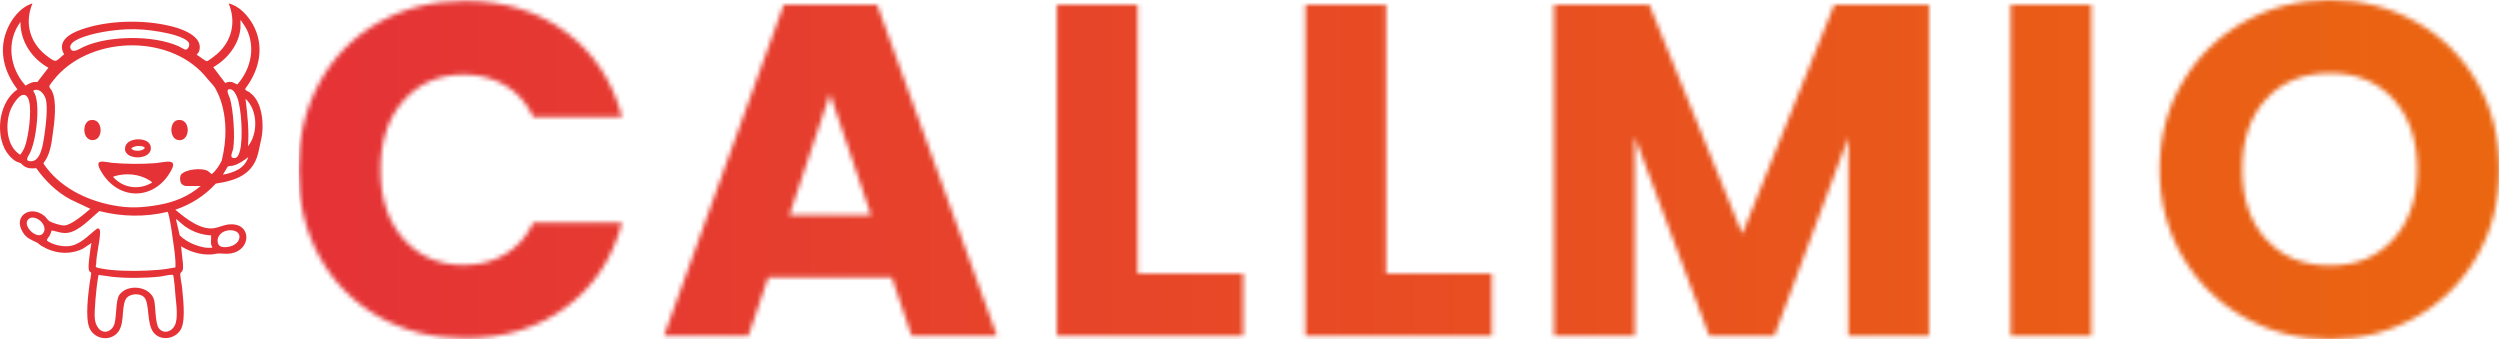
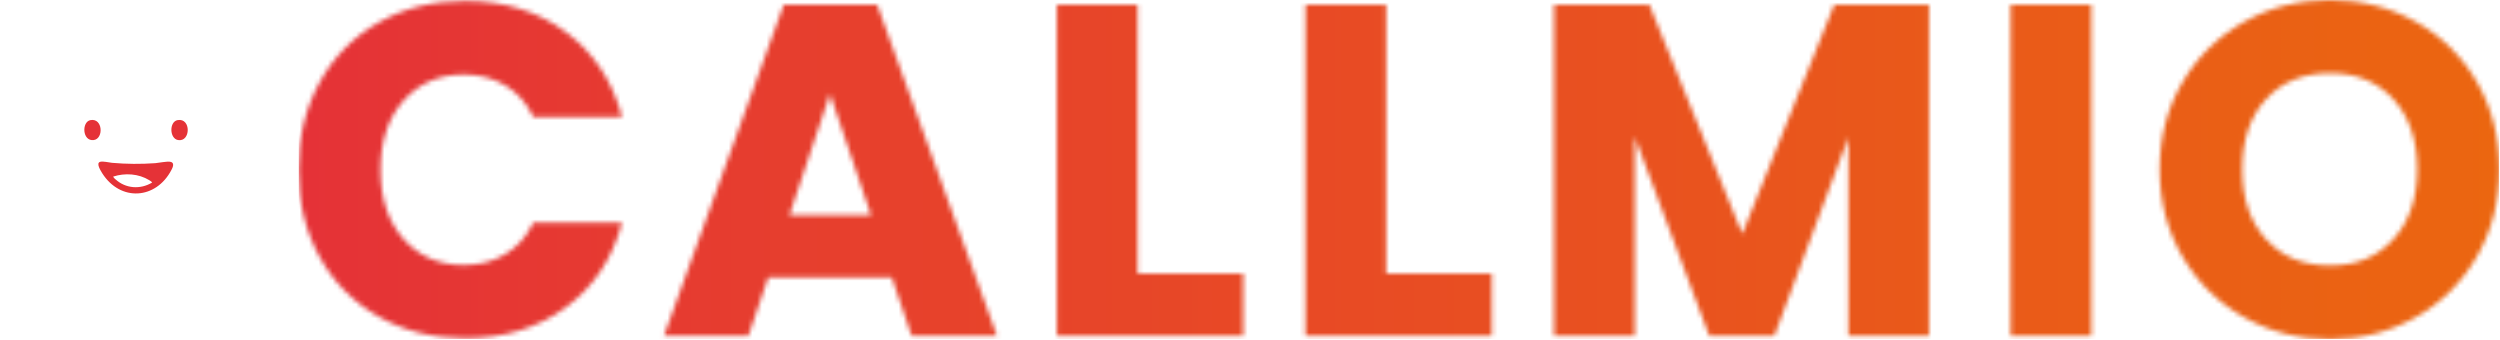
<svg xmlns="http://www.w3.org/2000/svg" width="530" height="72" viewBox="0 0 530 72" fill="none">
  <g clip-path="url(#clip0_53981_7751)">
-     <path d="M53 19.601C52.68 19.401 51.86 19.18 52.01 18.78C55.07 14.751 56.14 9.73 53.6 5.16C52.48 3.22 50.72 1.26 48.48 0.73C50.1 4.66 49.18 8.69 45.99 11.47C45.69 11.741 44.18 12.911 43.9 12.96C43.5 13.03 42.16 11.771 41.69 11.64L42.19 10.941C43.18 8.13 39.58 6.54 37.47 5.89C31.73 4.15 23.9 4.17 18.15 5.96C15.96 6.63 12.21 8.05 13.33 11.011C13.4 11.181 13.63 11.38 13.55 11.581C13.05 11.88 12.46 12.601 12.01 12.82C11.51 13.091 10.69 12.421 10.29 12.12C6.46 9.43 5.07 5.11 6.88 0.73C4.19 1.55 2.23 4.26 1.31 6.77C-0.28 11.101 0.99 15.421 3.7 18.951C0.04 21.41 -0.9 27.43 0.86 31.261C1.38 32.401 2.38 33.7 3.55 34.291C3.82 34.41 4.22 34.49 4.42 34.611C4.59 34.73 4.79 35.011 5.04 35.181C5.91 35.751 6.66 35.751 7.68 35.651C9.62 38.361 12.01 40.721 14.96 42.291L19.21 44.3C19.21 44.3 19.09 44.321 19.04 44.37C17.85 45.391 15.14 47.73 13.62 47.8C12.9 47.821 11.13 47.281 10.49 46.901C10.19 46.73 9.77 46.081 9.45 45.81C6.52 43.37 2.71 45.74 4.8 49.17C5.62 50.56 6.52 50.761 7.81 51.41C8.11 51.531 8.33 51.831 8.63 52.031C11.36 53.721 14.55 54.17 17.56 52.73L19.4 51.511C19.33 51.91 19.23 52.31 19.18 52.7C19.06 53.821 18.81 55.31 18.78 56.431C18.78 56.8 18.78 57.251 19 57.571C19.1 57.67 19.3 57.74 19.3 57.77C19.42 57.971 19.08 59.49 19.03 59.861C18.71 62.27 18.04 67.341 18.96 69.51C19.88 71.701 22.79 72.421 24.6 70.85C26.59 69.16 25.64 65.531 26.61 63.52C27.28 62.2 29.59 62.031 30.56 63.02C31.78 64.311 31.03 68.561 32.55 70.481C34.14 72.49 37.47 71.82 38.47 69.561C39.37 67.55 38.79 63.001 38.57 60.681C38.5 60.211 38.1 58.141 38.25 57.901C38.32 57.781 38.57 57.6 38.67 57.401C38.89 56.98 38.77 56.431 38.79 55.961L38.39 52.211C40.33 53.401 42.49 54.05 44.75 53.95C45.25 53.931 45.87 53.751 46.34 53.73C47.33 53.73 47.96 53.901 49.05 53.711C53.1 52.941 53.3 47.941 49.55 47.571C47.96 47.45 47.16 47.941 45.8 48.291C42.79 49.09 39.34 46.281 37.17 44.461C40.5 43.34 43.41 41.48 45.75 38.92C49.9 38.321 53.61 37.031 54.7 32.56C54.97 31.57 55.12 30.55 55.37 29.55C56.04 26.64 55.69 21.491 52.98 19.66L53 19.61V19.601ZM9.27 49.23C8.28 51.27 4.47 47.91 6.04 46.45C6.16 46.331 6.44 46.181 6.61 46.151C8.1 45.88 9.97 47.77 9.3 49.211L9.28 49.23H9.27ZM48.32 48.84C49.64 48.641 51.25 49.24 50.63 50.85C50.16 51.99 48.52 52.49 47.37 52.391C46.67 52.321 46.28 52.02 46.15 51.35C45.93 50.011 47.07 49.011 48.34 48.84H48.32ZM50.98 6C51 5.48 50.98 5.01 50.98 4.48C50.98 4.41 50.96 4.28 51.05 4.28C51.67 5.18 52.27 6 52.64 7.01C54.06 10.841 52.94 14.89 50.33 17.901C49.86 17.78 49.53 17.43 49.04 17.381C48.57 17.311 48.17 17.381 47.75 17.601L45.21 14.241C48.19 12.55 50.63 9.49 50.98 5.99V6ZM48.72 20.82C48.6 20.401 47.85 19.081 48.52 18.93C49.44 18.73 49.96 19.901 50.26 20.57C51.23 22.96 51.55 29.541 50.86 31.98C50.74 32.48 50.44 33.42 49.82 33.501C48.43 33.62 49.32 32.261 49.45 31.46C49.85 28.851 49.47 23.381 48.73 20.791V20.811L48.72 20.82ZM16.72 8.21C19.6 6.97 23.66 6.37 26.76 6.22C29.17 6.1 31.58 6.32 33.94 6.74C35.43 7.01 39.16 7.73 40.01 9.03C40.33 9.53 39.89 10.57 39.29 10.521C39.12 10.521 38.15 9.92 37.85 9.8C32.53 7.41 23.03 7.51 17.74 9.92C17.12 10.191 15.5 11.361 15.01 10.421C14.44 9.33 15.98 8.58 16.73 8.21H16.72ZM4.34 4.61C4.27 8.71 6.73 12.39 10.26 14.361L7.92 17.39C6.95 17.27 6.23 17.66 5.43 18.16C2.02 14.431 1.28 8.79 4.34 4.64V4.62V4.61ZM4.29 32.821C1.28 31.011 1.06 26.18 2.25 23.25C2.57 22.381 3.84 20.34 4.76 20.14C5.23 20.02 5.56 20.21 5.8 20.561C6.92 22.101 6.17 27.601 5.7 29.53C5.48 30.671 5.08 31.87 4.28 32.791V32.81L4.29 32.821ZM6.58 34.191C5.04 34.191 6.06 33.071 6.38 32.38C6.88 31.261 7.18 30.09 7.4 28.921C7.87 26.48 8.32 22.11 7.38 19.87C7.26 19.55 6.78 19.201 7.36 19.07C8.5 18.8 9.35 19.971 9.67 20.91C10.24 22.651 9.65 27.131 9.35 29.061C9.13 30.5 8.63 34.181 6.62 34.181H6.6L6.58 34.191ZM14.49 52.191C12.97 52.291 11.26 51.891 9.99 51.05C9.82 50.751 10.29 50.35 10.46 50.06C10.66 49.691 10.83 49.261 10.96 48.84C12.05 49.06 13.17 49.541 14.32 49.361C16.76 49.041 19.24 46.251 21.06 44.74C25.78 45.961 30.76 46.06 35.53 44.91C35.65 44.931 36.03 46.651 36.05 46.92C36.32 48.24 36.47 49.63 36.67 50.95C36.94 52.861 37.27 54.781 37.19 56.691C36 56.91 34.8 57.111 33.59 57.211C30.48 57.48 26.55 57.531 23.45 57.211C22.98 57.191 20.62 56.84 20.39 56.641C20.19 56.471 20.39 56.141 20.39 55.941C20.46 53.73 21.09 51.641 21.21 49.531C21.23 49.06 21.23 48.191 20.54 48.49C18.7 49.91 16.94 52.001 14.47 52.191H14.49ZM37.53 46.571C38.13 47.041 38.67 47.611 39.32 48.06C40.94 49.181 42.78 49.8 44.76 49.901C44.83 50.721 44.49 51.74 45.06 52.49C43.82 52.691 42.45 52.321 41.31 51.891C40.09 51.42 39.02 50.8 38.1 49.901L37.3 46.471C37.42 46.45 37.42 46.541 37.52 46.571H37.53ZM37.04 69.02C36.37 70.341 34.75 70.861 33.71 69.641C32.91 68.671 32.99 65.191 32.72 63.8C32.05 60.571 26.85 60.05 25.24 62.611C24.54 63.73 24.72 67.061 24.27 68.63C23.8 70.27 21.93 71.02 20.81 69.501C19.99 68.41 20.04 67.091 20.09 65.77C20.16 64.251 20.31 62.541 20.49 60.971C20.59 60.071 20.71 59.181 20.89 58.281C21.88 58.38 22.88 58.6 23.9 58.7C27.06 59.02 30.84 58.971 33.99 58.63C34.71 58.531 35.71 58.261 36.38 58.261C36.48 58.261 36.65 58.261 36.7 58.331C36.87 58.501 37.2 62.38 37.22 62.931C37.39 64.57 37.79 67.581 37.05 69.001V69.02H37.04ZM47 34.071C46.48 35.09 45.81 36.16 44.91 36.901V36.92C44.54 36.7 44.29 36.35 43.89 36.151C42.6 35.581 39.37 35.88 38.42 36.971C38.05 37.391 38.12 38.59 38.52 39.011C38.62 39.13 39.19 39.431 39.32 39.431H42.55C39.94 41.641 37.01 42.84 33.67 43.431C30.21 44.05 27.26 44.2 23.83 43.501C18.11 42.41 12.54 39.6 9.24 34.721V34.55C10.56 32.861 10.88 30.721 11.15 28.631C11.52 26.12 12.17 21.37 10.95 19.18C10.78 18.881 10.35 18.48 10.48 18.191C10.68 17.77 11.67 16.601 12.02 16.18C19.9 7.4 36.68 7.25 44.04 16.78C44.31 17.101 45.72 18.57 45.72 18.901C45.72 18.901 49.36 24.491 47 34.06V34.071ZM47.25 37.031L48.29 35.31C48.66 35.141 49.06 35.211 49.43 35.111C50.57 34.81 51.72 34.02 52.64 33.3C51.87 35.74 49.53 36.63 47.22 37.031H47.24H47.25ZM52.57 31.011C52.84 27.651 52.45 24.27 52.05 20.941C54.66 23.331 54.76 28.3 52.57 31.011Z" fill="#E53237" />
    <path d="M36.078 34.289C35.308 34.189 33.788 34.509 32.948 34.589C29.838 34.809 26.828 34.789 23.748 34.519C23.078 34.449 21.908 34.149 21.258 34.299C20.238 34.569 21.428 36.289 21.678 36.739C25.528 42.779 33.068 42.309 36.348 36.019C36.668 35.449 37.068 34.429 36.078 34.299V34.289ZM24.438 37.999C24.438 37.999 23.918 37.499 24.018 37.429C26.508 36.629 29.368 36.809 31.648 38.199C31.748 38.269 32.248 38.569 32.248 38.699C29.758 40.219 26.608 39.989 24.468 37.999H24.448H24.438Z" fill="#E53237" />
-     <path d="M28.698 29.589C27.558 29.709 26.389 30.409 26.509 31.729C26.729 34.069 32.478 33.939 31.948 31.059C31.648 29.639 29.858 29.439 28.689 29.569V29.589H28.698ZM29.869 31.879C29.299 32.049 28.148 31.999 27.828 31.459C28.128 31.159 28.628 31.039 29.018 30.959C29.488 30.939 30.139 30.939 30.538 31.159C31.009 31.429 30.169 31.829 29.869 31.879Z" fill="#E53237" />
    <path d="M37.74 29.69C35.9 29.37 35.85 25.76 37.67 25.46C40.55 24.96 40.45 30.16 37.74 29.69Z" fill="#E53237" />
    <path d="M19.872 29.691C17.431 30.011 17.262 25.791 19.201 25.461C21.811 24.991 22.012 29.411 19.872 29.691Z" fill="#E53237" />
    <mask id="mask0_53981_7751" style="mask-type:luminance" maskUnits="userSpaceOnUse" x="63" y="0" width="69" height="72">
      <path d="M67.76 17.449C70.76 12.019 74.939 7.779 80.309 4.749C85.68 1.719 91.76 0.199 98.57 0.199C106.9 0.199 114.03 2.399 119.97 6.799C125.9 11.199 129.87 17.199 131.87 24.799H113.07C111.67 21.869 109.69 19.629 107.12 18.099C104.55 16.569 101.64 15.799 98.37 15.799C93.1 15.799 88.84 17.629 85.57 21.299C82.299 24.969 80.669 29.869 80.669 35.999C80.669 42.129 82.299 47.029 85.57 50.699C88.84 54.369 93.1 56.199 98.37 56.199C101.64 56.199 104.55 55.429 107.12 53.899C109.69 52.369 111.67 50.129 113.07 47.199H131.87C129.87 54.799 125.9 60.779 119.97 65.149C114.04 69.519 106.9 71.699 98.57 71.699C91.769 71.699 85.689 70.179 80.32 67.149C74.95 64.119 70.769 59.899 67.769 54.499C64.769 49.099 63.27 42.929 63.27 35.999C63.27 29.069 64.769 22.879 67.769 17.449H67.76Z" fill="white" />
    </mask>
    <g mask="url(#mask0_53981_7751)">
      <path d="M501.87 -30.871H63.34V87.959H501.87V-30.871Z" fill="url(#paint0_linear_53981_7751)" />
    </g>
    <mask id="mask1_53981_7751" style="mask-type:luminance" maskUnits="userSpaceOnUse" x="140" y="1" width="72" height="71">
      <path d="M189.058 58.8H162.858L158.658 71.2H140.758L166.158 1H185.958L211.358 71.2H193.258L189.058 58.8ZM184.658 45.6L175.958 19.9L167.358 45.6H184.658Z" fill="white" />
    </mask>
    <g mask="url(#mask1_53981_7751)">
      <path d="M504.866 -30.871H66.336V87.959H504.866V-30.871Z" fill="url(#paint1_linear_53981_7751)" />
    </g>
    <mask id="mask2_53981_7751" style="mask-type:luminance" maskUnits="userSpaceOnUse" x="224" y="1" width="40" height="71">
      <path d="M241.159 58H263.559V71.2H224.059V1H241.159V58Z" fill="white" />
    </mask>
    <g mask="url(#mask2_53981_7751)">
      <path d="M509.87 -30.871H71.34V87.959H509.87V-30.871Z" fill="url(#paint2_linear_53981_7751)" />
    </g>
    <mask id="mask3_53981_7751" style="mask-type:luminance" maskUnits="userSpaceOnUse" x="276" y="1" width="41" height="71">
      <path d="M293.858 58H316.258V71.2H276.758V1H293.858V58Z" fill="white" />
    </mask>
    <g mask="url(#mask3_53981_7751)">
      <path d="M514.866 -30.871H76.336V87.959H514.866V-30.871Z" fill="url(#paint3_linear_53981_7751)" />
    </g>
    <mask id="mask4_53981_7751" style="mask-type:luminance" maskUnits="userSpaceOnUse" x="329" y="1" width="80" height="71">
      <path d="M408.961 1V71.2H391.861V29.1L376.161 71.2H362.361L346.561 29V71.2H329.461V1H349.661L369.361 49.6L388.861 1H408.961Z" fill="white" />
    </mask>
    <g mask="url(#mask4_53981_7751)">
      <path d="M519.87 -30.871H81.34V87.959H519.87V-30.871Z" fill="url(#paint4_linear_53981_7751)" />
    </g>
    <mask id="mask5_53981_7751" style="mask-type:luminance" maskUnits="userSpaceOnUse" x="426" y="1" width="18" height="71">
      <path d="M443.358 1V71.2H426.258V1H443.358Z" fill="white" />
    </mask>
    <g mask="url(#mask5_53981_7751)">
      <path d="M524.866 -30.871H86.336V87.959H524.866V-30.871Z" fill="url(#paint5_linear_53981_7751)" />
    </g>
    <mask id="mask6_53981_7751" style="mask-type:luminance" maskUnits="userSpaceOnUse" x="457" y="0" width="73" height="72">
      <path d="M475.809 67.3C470.309 64.23 465.939 59.95 462.709 54.45C459.479 48.95 457.859 42.77 457.859 35.9C457.859 29.03 459.479 22.87 462.709 17.4C465.939 11.93 470.309 7.67 475.809 4.6C481.309 1.53 487.359 0 493.959 0C500.559 0 506.609 1.53 512.109 4.6C517.609 7.67 521.939 11.93 525.109 17.4C528.279 22.87 529.859 29.03 529.859 35.9C529.859 42.77 528.259 48.95 525.059 54.45C521.859 59.95 517.529 64.23 512.059 67.3C506.589 70.37 500.559 71.9 493.959 71.9C487.359 71.9 481.309 70.37 475.809 67.3ZM507.409 50.7C510.779 46.97 512.459 42.03 512.459 35.9C512.459 29.77 510.779 24.75 507.409 21.05C504.039 17.35 499.559 15.5 493.959 15.5C488.359 15.5 483.779 17.33 480.409 21C477.039 24.67 475.359 29.63 475.359 35.9C475.359 42.17 477.039 47.05 480.409 50.75C483.779 54.45 488.289 56.3 493.959 56.3C499.629 56.3 504.039 54.43 507.409 50.7Z" fill="white" />
    </mask>
    <g mask="url(#mask6_53981_7751)">
      <path d="M529.87 -30.871H91.34V87.959H529.87V-30.871Z" fill="url(#paint6_linear_53981_7751)" />
    </g>
  </g>
  <defs>
    <linearGradient id="paint0_linear_53981_7751" x1="63.34" y1="28.539" x2="501.86" y2="28.539" gradientUnits="userSpaceOnUse">
      <stop stop-color="#E53237" />
      <stop offset="1" stop-color="#EB6610" />
    </linearGradient>
    <linearGradient id="paint1_linear_53981_7751" x1="66.336" y1="-0.001" x2="504.856" y2="-0.001" gradientUnits="userSpaceOnUse">
      <stop stop-color="#E53237" />
      <stop offset="1" stop-color="#EB6610" />
    </linearGradient>
    <linearGradient id="paint2_linear_53981_7751" x1="71.34" y1="-0.001" x2="509.86" y2="-0.001" gradientUnits="userSpaceOnUse">
      <stop stop-color="#E53237" />
      <stop offset="1" stop-color="#EB6610" />
    </linearGradient>
    <linearGradient id="paint3_linear_53981_7751" x1="76.336" y1="-0.001" x2="514.856" y2="-0.001" gradientUnits="userSpaceOnUse">
      <stop stop-color="#E53237" />
      <stop offset="1" stop-color="#EB6610" />
    </linearGradient>
    <linearGradient id="paint4_linear_53981_7751" x1="81.34" y1="-0.001" x2="519.86" y2="-0.001" gradientUnits="userSpaceOnUse">
      <stop stop-color="#E53237" />
      <stop offset="1" stop-color="#EB6610" />
    </linearGradient>
    <linearGradient id="paint5_linear_53981_7751" x1="86.336" y1="-0.001" x2="524.856" y2="-0.001" gradientUnits="userSpaceOnUse">
      <stop stop-color="#E53237" />
      <stop offset="1" stop-color="#EB6610" />
    </linearGradient>
    <linearGradient id="paint6_linear_53981_7751" x1="91.34" y1="-0.001" x2="529.86" y2="-0.001" gradientUnits="userSpaceOnUse">
      <stop stop-color="#E53237" />
      <stop offset="1" stop-color="#EB6610" />
    </linearGradient>
    <clipPath id="clip0_53981_7751">
      <rect width="529.86" height="71.9" fill="white" />
    </clipPath>
  </defs>
</svg>